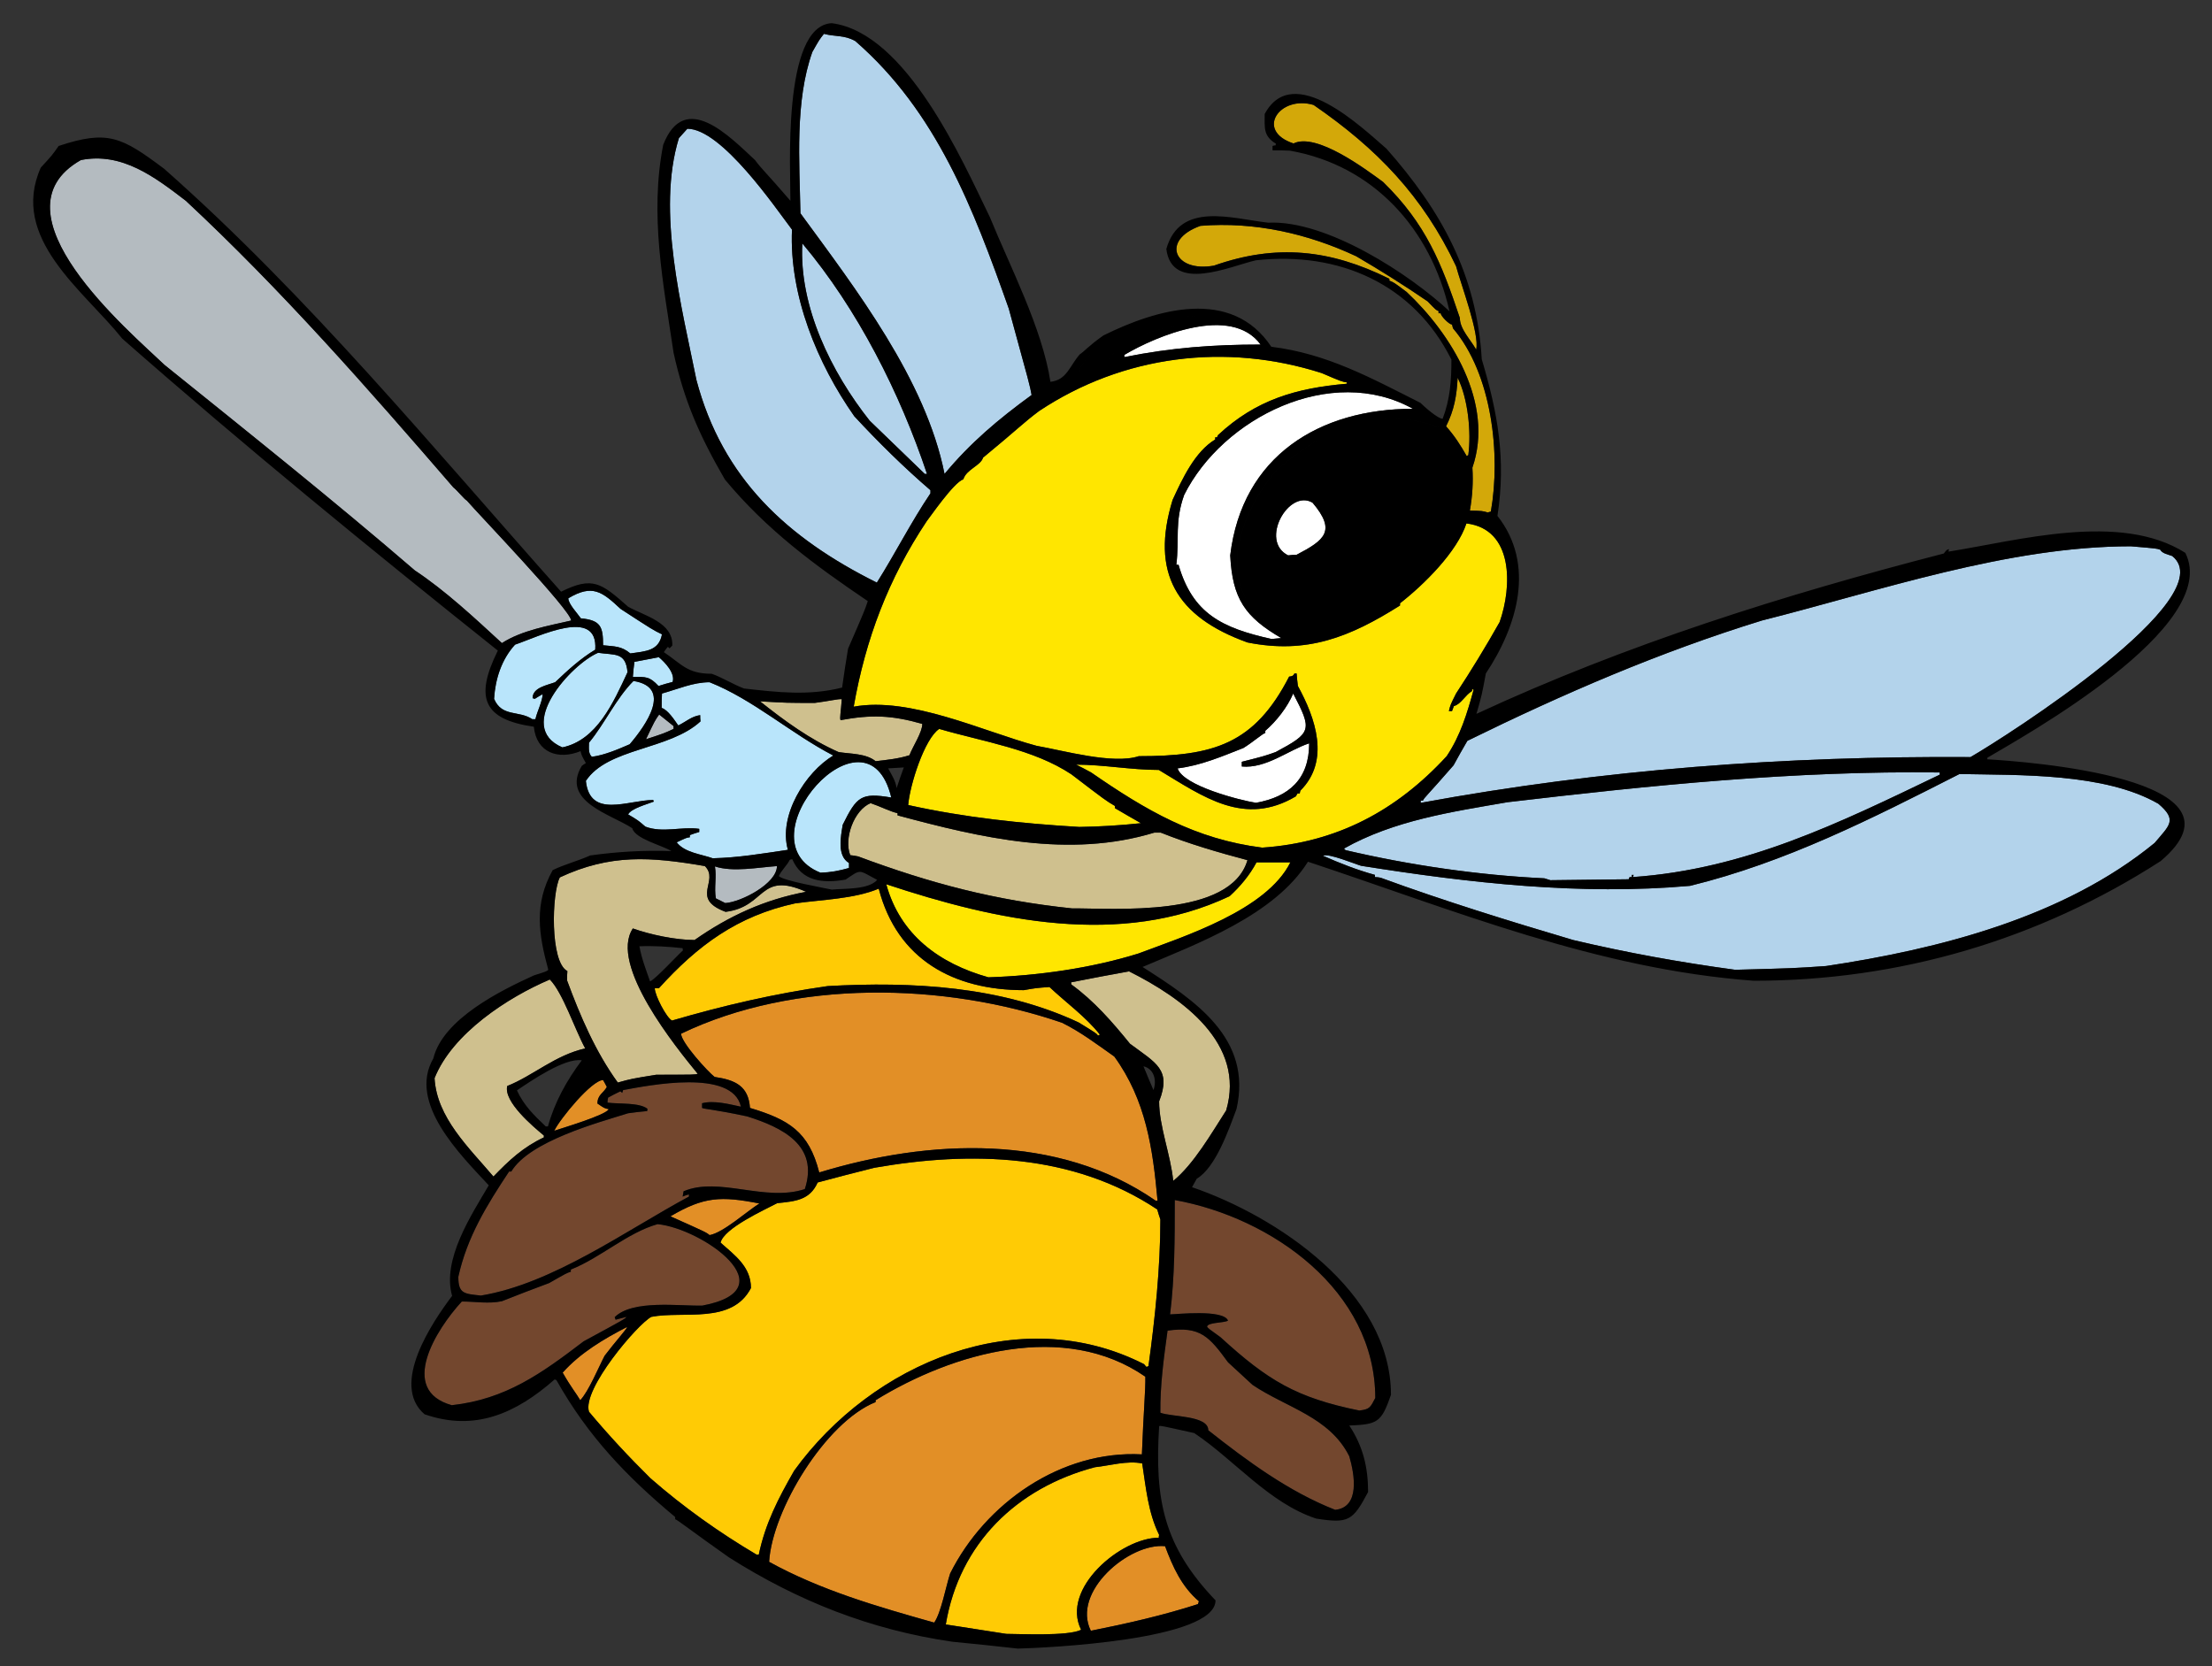
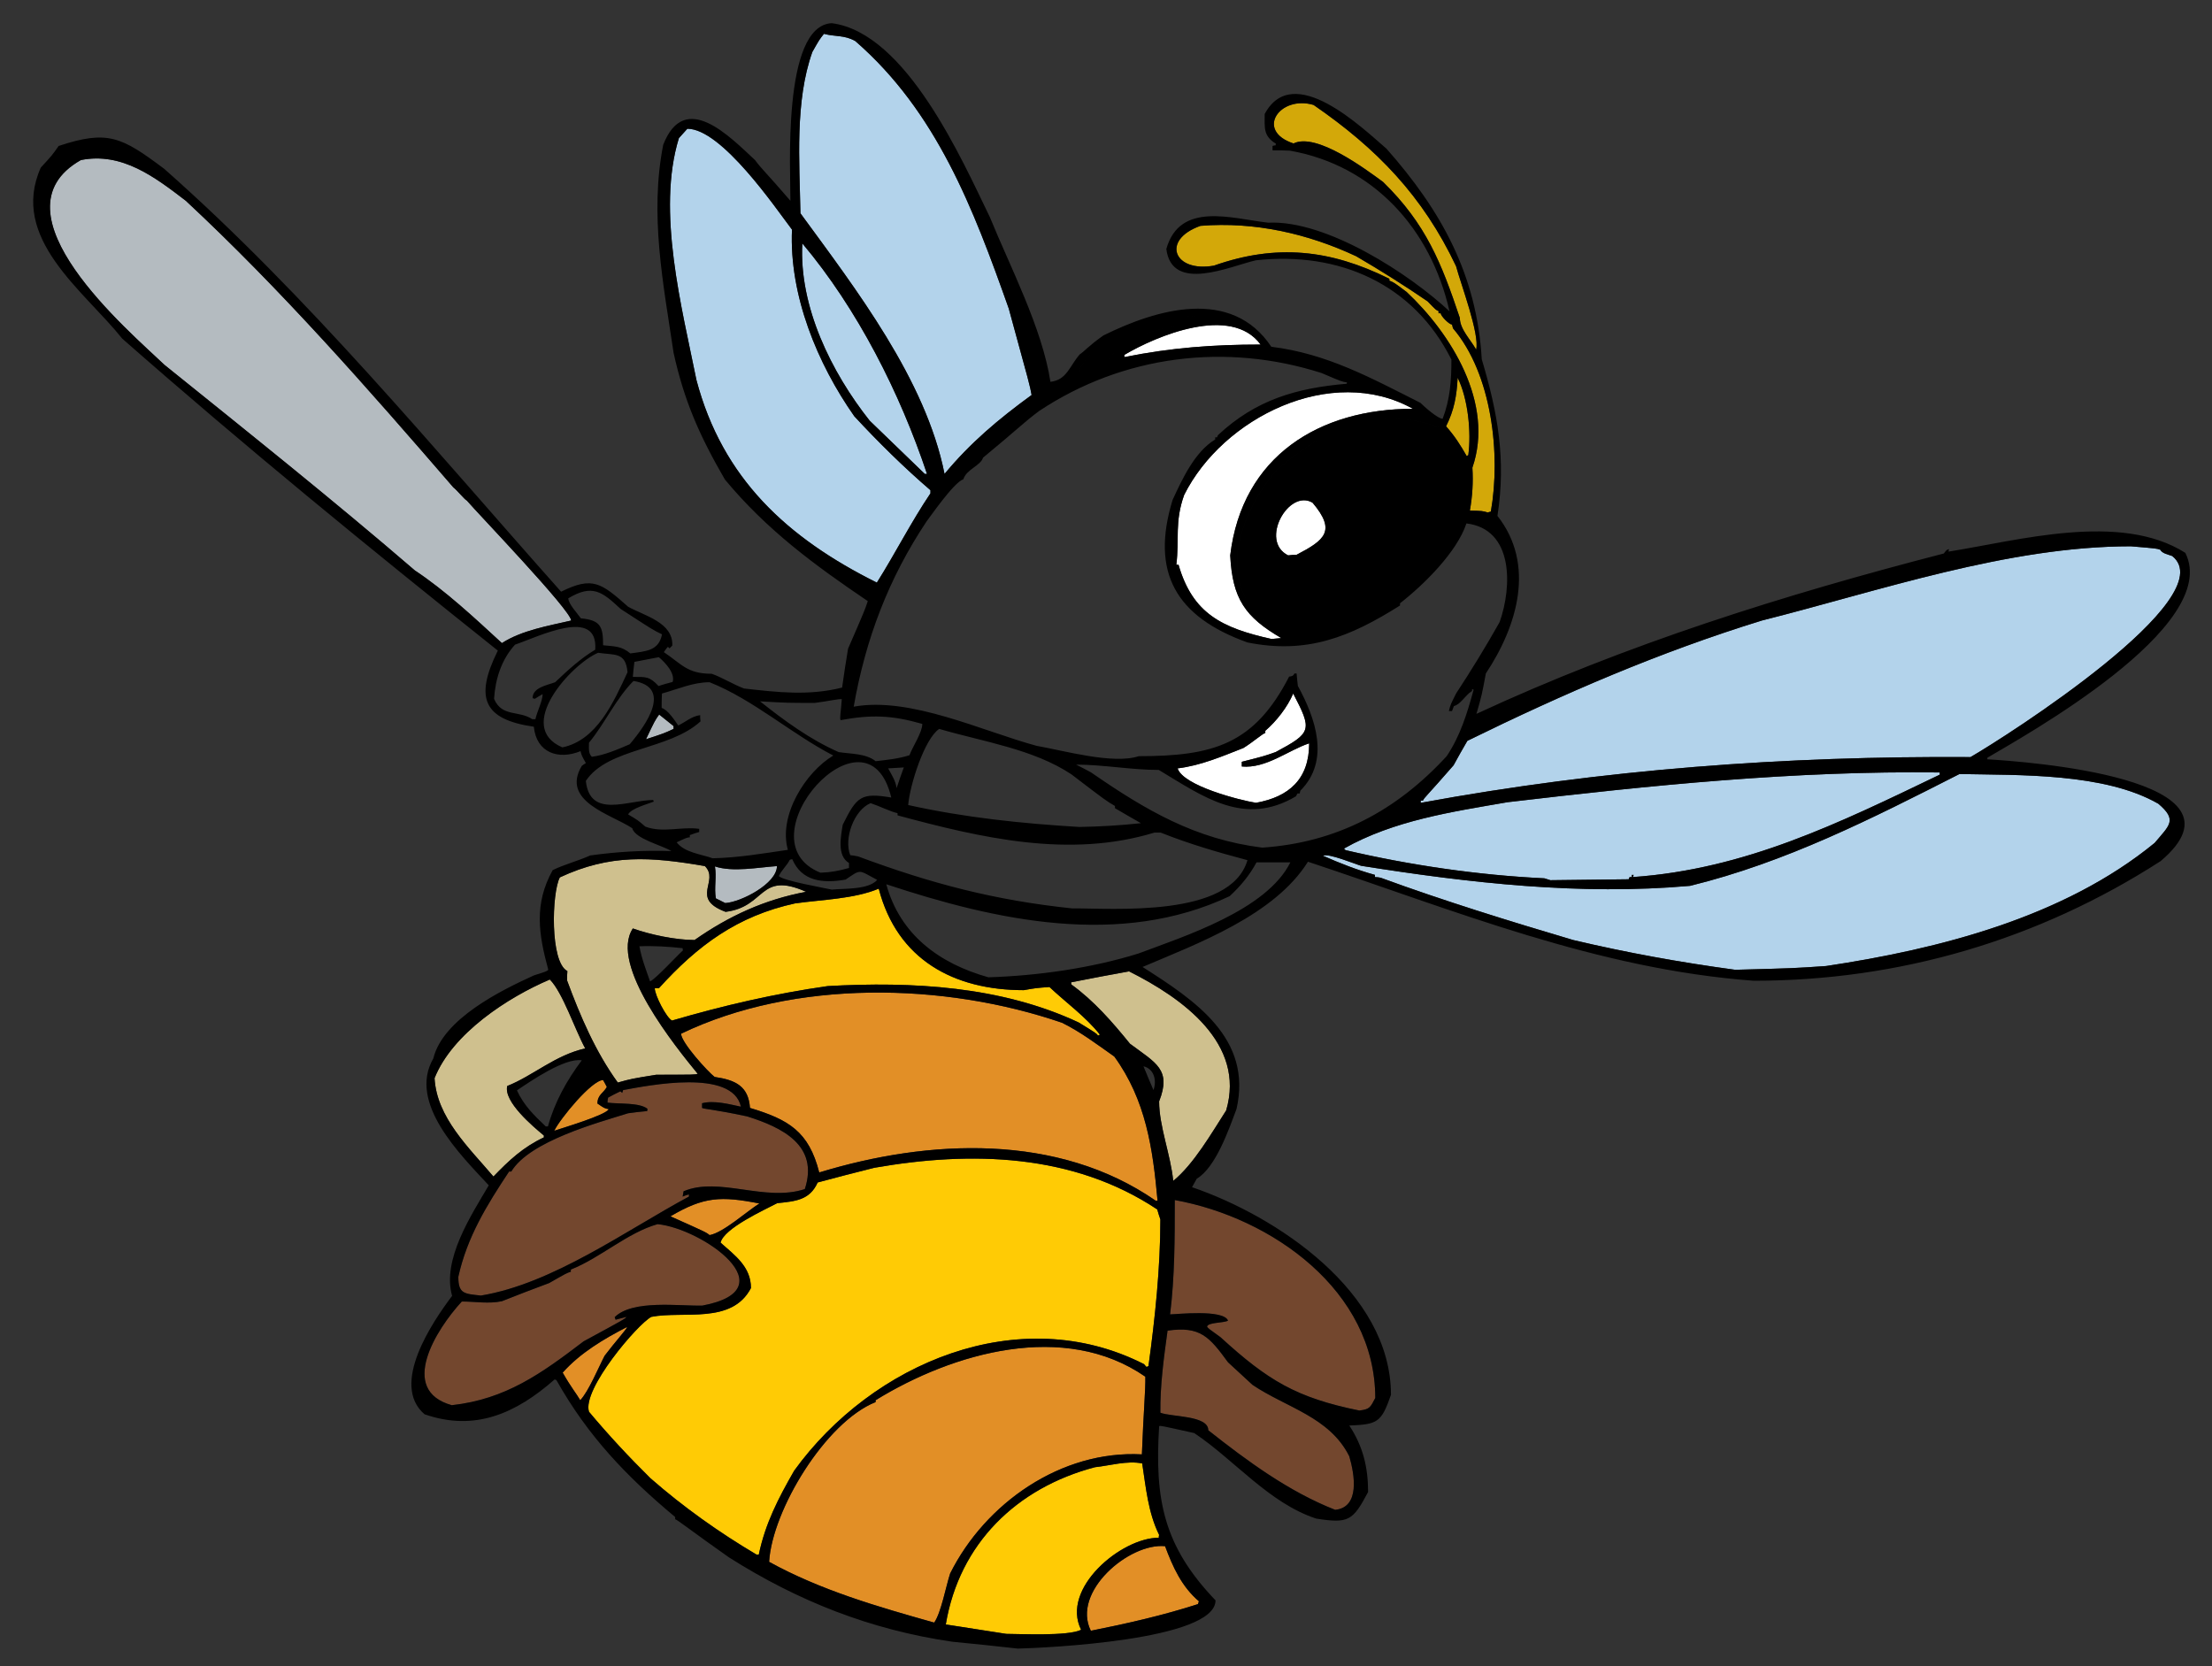
<svg xmlns="http://www.w3.org/2000/svg" version="1.1" id="Layer_1" x="0px" y="0px" width="200px" height="150.666px" viewBox="0 0 200 150.666" style="enable-background:new 0 0 200 150.666;" xml:space="preserve">
  <rect x="0" y="0" width="200" height="150.666" fill="#333333" stroke="none" />
  <path id="color10" style="fill:#73472E;" d="M121.996,131.676c0.48,1.643,0.99,4.615-1.275,4.843  c-4.191-1.643-7.959-4.419-11.471-7.193c0-1.36-3.315-1.189-4.334-1.588c-0.029-2.492,0.312-4.955,0.65-7.42  c2.947-0.425,3.768,0.538,5.467,2.861c0.736,0.679,1.473,1.358,2.211,2.039C116.303,127.285,120.211,128.107,121.996,131.676z   M105.795,118.845c0.537,0,4.842-0.481,5.238,0.566c-0.396,0.227-1.811,0.142-1.896,0.539c0.113,0.17,0.113,0.17,1.219,0.962  c4.275,3.908,6.852,5.468,12.545,6.627c0.963-0.113,0.992-0.283,1.445-1.132c0-9.686-9.346-16.314-18.127-17.899  C106.219,111.991,106.219,115.39,105.795,118.845z M56.652,119.071c-0.339,0.085-0.679,0.172-0.991,0.256  c-0.029-0.084-0.057-0.171-0.085-0.227c1.615-1.614,5.892-0.991,7.931-1.049c7.846-1.472-0.029-6.967-4.05-7.363  c-2.719,0.766-5.183,3.059-7.845,4.106c0,0.057,0,0.114,0,0.198c-0.368,0.113-0.368,0.113-1.955,1.02  c-1.445,0.539-2.861,1.077-4.277,1.643c-1.189,0.256-2.408,0.028-3.625,0.028c-2.323,2.522-5.778,8.016-0.907,9.375  c4.872-0.537,8.101-2.861,11.925-5.777C56.483,119.269,56.483,119.269,56.652,119.071z M43.482,117.145  c6.515-1.075,13.114-5.892,18.808-8.95c0-0.084,0-0.141,0-0.198c-0.198,0.058-0.397,0.114-0.567,0.198  c0.028-0.169,0.057-0.339,0.085-0.48c3.201-1.36,7.364,0.99,10.961-0.198c1.303-3.966-2.068-5.58-5.211-6.571  c-3.059-0.652-3.852-0.652-4.08-0.766c0-0.141,0-0.282,0-0.425c1.077-0.282,2.465,0.086,3.513,0.312  c-0.765-3.455-8.327-1.925-10.65-1.501c-0.027,0.086-0.056,0.171-0.085,0.255c-0.056-0.056-0.113-0.113-0.17-0.141  c-0.368,0.17-0.736,0.368-1.104,0.567c-0.028,0.14-0.056,0.28-0.056,0.451c1.019,0.143,2.889-0.027,3.625,0.566  c-0.029,0.058-0.029,0.113-0.029,0.199c-0.594,0.057-1.16,0.113-1.727,0.198c-2.719,0.85-8.922,2.521-10.565,5.268  c-0.084,0-0.142,0-0.198,0c-2.011,3.03-3.795,5.919-4.589,9.518C41.442,117.005,41.981,116.976,43.482,117.145z" />
  <path id="color9" style="fill:#E28F26;" d="M105.34,139.805c0.709,1.896,1.502,3.652,3.059,4.983  c-0.027,0.087-0.057,0.171-0.084,0.255c-3.172,1.021-6.4,1.757-9.686,2.409C96.873,143.94,102.084,139.493,105.34,139.805z   M103.246,131.505c0.141-3.768,0.338-5.862,0.311-7.024c-7.308-5.069-17.391-2.18-24.387,2.125c0,0.056,0,0.113,0,0.17  c-4.532,1.813-9.347,9.771-9.63,14.445c4.673,2.576,9.799,4.05,14.927,5.495c0.623-0.879,1.077-3.343,1.444-4.447  C89.083,135.925,95.938,131.109,103.246,131.505z M56.709,119.978c-2.095,1.076-4.248,2.35-5.835,4.135  c0.794,1.389,1.247,1.899,1.587,2.493c0.736-0.737,1.699-3.059,2.208-4.021C55.633,121.309,56.652,120.206,56.709,119.978z   M64.159,111.679c1.246-0.226,3.371-2.152,4.503-2.861c-3.484-0.678-5.014-0.623-8.044,1.163  C63.847,111.424,63.847,111.424,64.159,111.679z M96.022,92.477c-10.649-3.655-24.188-3.938-34.441,0.991  c0,0.791,2.436,3.454,3.03,3.908c1.926,0.283,3.059,0.849,3.2,2.803c3.484,1.049,5.325,2.125,6.26,5.835  c9.913-3.03,21.582-3.569,30.42,2.551c0.055,0,0.111,0,0.17,0c-0.426-4.704-1.049-9.093-3.91-13.03  C99.223,94.458,97.693,93.297,96.022,92.477z M54.528,97.66c-1.02,0-3.88,3.483-4.418,4.587c0.737-0.253,4.673-1.415,4.929-1.954  c-0.397-0.084-0.397-0.084-1.02-0.511c0-0.791,0.538-0.933,0.85-1.499C54.755,98.055,54.642,97.857,54.528,97.66z" />
  <path id="color8" style="fill:#CFC08E;" d="M102.084,87.83c4.814,2.409,10.564,6.515,8.781,12.576  c-1.332,2.068-2.92,4.844-4.787,6.373c-0.227-2.351-1.275-4.928-1.275-7.193c1.133-2.889-0.283-3.456-2.635-5.212  c-1.586-1.954-3.256-3.881-5.295-5.353c-0.028-0.085-0.028-0.143-0.028-0.199C98.571,88.482,100.328,88.143,102.084,87.83z   M49.175,102.842c0-0.057,0-0.113,0-0.17c-0.991-0.821-3.654-3.058-3.313-4.476c2.35-0.935,4.305-2.776,7.052-3.399  c-0.906-1.642-2.04-5.069-3.2-6.23c-3.795,1.613-8.809,4.871-10.423,8.921c0.198,3.568,3.115,6.288,5.325,8.893  C46.031,104.911,47.306,103.72,49.175,102.842z M51.299,87.803c-0.028,0.282-0.028,0.565-0.028,0.848  c1.19,3.229,2.577,6.459,4.588,9.233c1.218-0.339,1.218-0.339,3.484-0.707c3.483,0,3.483,0,3.738-0.086  c-1.926-2.351-8.043-9.856-5.862-13.14c1.585,0.564,3.88,1.046,5.579,1.046c3.116-2.18,6.316-3.652,10.083-4.361  c-4.277-1.897-3.597,1.361-7.279,1.813c-3.257-1.218-0.51-2.776-1.87-4.137c-4.928-0.849-8.554-1.104-13.114,1.02  C49.883,80.722,49.714,87.009,51.299,87.803z" />
  <path id="color7" style="fill:#FFCB05;" d="M103.273,132.327c0.34,2.21,0.537,4.446,1.529,6.458  c-0.029,0.087-0.029,0.171-0.029,0.255c-3.398,0-8.893,4.59-7.023,8.327c-1.19,0.595-5.58,0.368-6.769,0.368  c-1.841-0.282-3.654-0.566-5.467-0.851c1.218-7.306,6.401-12.348,13.481-14.218C100.328,132.526,101.941,132.043,103.273,132.327z   M104.633,109.357c-7.62-5.07-16.824-5.297-25.576-3.768c-1.729,0.425-3.428,0.878-5.127,1.33c-0.708,1.589-1.983,1.7-3.654,1.87  c-1.189,0.623-4.815,2.267-5.126,3.569c1.303,1.161,2.748,2.182,2.748,4.107c-1.728,3.314-6.089,2.038-9.007,2.605  c-1.246,0.652-6.288,6.572-5.636,8.583c1.755,2.095,3.597,4.078,5.551,6.005c2.974,2.605,6.203,4.899,9.601,6.911  c0.058,0,0.113,0,0.199,0c0.594-2.833,1.756-5.07,3.201-7.592c7.024-9.715,20.336-15.379,31.637-9.629  c0.057,0.084,0.141,0.169,0.226,0.254c0.057-0.029,0.113-0.056,0.17-0.085c0.594-4.333,1.076-8.864,1.076-13.256  C104.803,109.952,104.717,109.639,104.633,109.357z M94.889,89.247c-1.19,0.085-1.19,0.085-2.322,0.283  c-6.316,0-11.443-2.746-13.114-9.177c-2.237,0.936-5.154,0.992-7.562,1.331c-5.211,1.134-8.809,3.796-12.32,7.676  c-0.142,0-0.255,0-0.368,0c0,0.624,1.047,2.662,1.558,2.918c4.645-1.36,9.29-2.435,14.076-3.116c7.648-0.425,15.664,0,22.688,3.286  c1.615,0.991,1.615,0.991,1.755,1.188c0.057-0.027,0.113-0.057,0.17-0.084C98.175,91.937,96.39,90.663,94.889,89.247z" />
-   <path id="color6" style="fill:#FFE600;" d="M113.609,77.973c1.021,0,2.041,0,3.06,0c-2.152,4.334-9.601,6.686-13.736,8.243  c-4.277,1.332-9.121,2.011-13.567,2.152c-4.447-1.246-7.987-3.853-9.233-8.413c9.913,3.288,21.158,5.75,31.043,1.078  C112.139,80.154,112.988,79.135,113.609,77.973z M130.805,68.372c1.246-1.869,1.84-3.851,2.434-6.004  c-0.055-0.029-0.111-0.058-0.141-0.058c0,0.058,0,0.114,0,0.171c-0.623,0.368-1.02,1.218-1.641,1.359  c-0.059,0.142-0.115,0.284-0.172,0.454c-0.113,0-0.199,0-0.283,0c0.141-0.568,0.141-0.568,0.65-1.587  c1.361-2.067,2.691-4.248,3.938-6.457c1.135-3.199,1.275-8.411-3.002-8.921c-0.852,2.577-3.824,5.522-6.004,7.221  c0,0.058,0,0.113,0,0.199c-4.531,2.861-8.414,4.419-13.795,3.342c-6.457-2.323-8.779-6.315-6.768-12.887  c0.877-1.897,2.01-4.362,3.852-5.466c0-0.086,0-0.142,0-0.198c0.057,0,0.113,0,0.17,0c0.027-0.084,0.057-0.142,0.086-0.199  c3.426-3.199,7.078-4.248,11.639-4.644c0-0.057,0-0.086,0.029-0.114c-0.51-0.084-0.51-0.084-2.295-0.849  c-8.666-2.775-17.957-1.615-25.547,3.428c-1.473,1.103-1.841,1.558-5.07,4.219c-0.227,0.736-1.5,1.048-1.784,1.956  c-0.878,0.283-3.116,3.567-3.314,3.795c-3.456,5.183-5.523,10.649-6.599,16.767c5.127-0.935,11.697,2.238,16.541,3.54  c2.436,0.425,6.911,1.7,9.235,0.935c6.74,0,10.449-1.076,13.594-7.194c0.254-0.028,0.369-0.057,0.482-0.283c0.055,0,0.111,0,0.197,0  c0.029,0.368,0.057,0.736,0.113,1.132c1.586,2.889,2.945,6.741,0.227,9.46c-0.027,0.084-0.055,0.169-0.055,0.254  c-0.086,0-0.143,0-0.201,0c-0.055,0.085-0.113,0.171-0.141,0.256c-4.674,2.775-8.355,0.056-12.406-2.38  c-2.492,0-5.014-0.481-7.476-0.481c0.453,0.227,0.905,0.453,1.359,0.709c4.957,3.425,9.402,6.031,15.464,6.797  C120.863,76.19,126.273,73.3,130.805,68.372z M96.873,70.016c-3.456-2.294-7.988-2.947-11.953-4.108  c-1.331,0.879-2.663,5.099-2.805,6.882c5.099,1.133,10.254,1.671,15.464,1.983c1.87-0.028,3.711-0.142,5.581-0.34  c-0.793-0.452-1.586-0.905-2.352-1.359c0-0.085,0-0.142,0-0.199C99.988,72.394,99.988,72.394,96.873,70.016z" />
-   <path id="color5" style="fill:#CFC08E;" d="M96.928,82.138c-6.996-0.738-12.717-2.237-19.345-4.702  c-0.255-0.057-0.481-0.086-0.708-0.112c-0.594-1.501,0.34-4.08,1.841-4.703c0.85,0.284,1.785,0.767,2.436,0.907  c0,0.057,0,0.112,0,0.198c7.563,2.038,15.522,3.908,23.227,1.557c0.168,0,0.367,0,0.565,0c2.551,1.019,5.185,1.786,7.846,2.494  C111.26,83.015,100.668,82.11,96.928,82.138z M79.17,68.827c1.02-0.115,2.096-0.227,3.059-0.539  c0.312-0.822,1.162-2.068,1.162-2.832c-2.776-0.795-4.616-0.85-7.393-0.34c-0.085-0.228,0.029-0.681,0.113-1.898  c-0.368-0.029-1.104,0.17-2.436,0.339c-2.521,0-2.521,0-4.957-0.142c2.209,1.757,4.532,3.456,7.11,4.589  C76.904,68.175,78.292,68.117,79.17,68.827z" />
-   <path id="color4" style="fill:#B9E5FB;" d="M80.586,72.112c-2.719-0.454-3.115-0.113-4.39,2.463  c-0.169,1.049-0.538,2.804,0.566,3.457c0,0.141,0,0.281,0,0.452c-0.906,0.255-1.643,0.397-2.577,0.426  C66.877,75.992,78.405,62.992,80.586,72.112z M63.224,74.944c0,0.085,0,0.17,0,0.283c-0.283,0.085-0.566,0.169-0.85,0.282  c0,0.057,0,0.114,0,0.198c-0.282,0.029-0.282,0.029-1.189,0.454c0.708,0.935,2.238,1.075,3.258,1.444  c2.351-0.057,4.475-0.424,6.797-0.765c-0.878-3.087,1.586-7.024,4.107-8.525c-3.824-1.982-7.25-5.069-11.187-6.628  c-1.501,0-2.861,0.623-4.305,1.02c-0.028,0.425-0.028,0.85-0.028,1.303c0.566,0.17,1.161,1.105,1.501,1.586  c0.708-0.339,1.189-0.821,1.982-0.935c0,0.171,0,0.368,0.029,0.566c-2.832,2.607-8.383,2.38-10.366,5.382  c0.368,3.455,3.824,1.728,6.09,1.728c0,0.029,0.028,0.085,0.056,0.142c-0.566,0.227-2.067,0.624-2.322,1.16  c0.906,0.539,0.906,0.539,1.558,1.106C59.938,75.34,61.609,74.716,63.224,74.944z M57.275,61.574  c-1.557,1.558-2.634,3.91-4.021,5.581c0,0.453-0.085,0.934,0.254,1.275c1.133-0.142,2.379-0.681,3.427-1.133  C58.437,65.539,60.816,62.142,57.275,61.574z M56.738,60.782c-0.17-1.841-1.133-1.53-2.663-1.756  c-2.407,1.019-7.59,6.685-3.229,8.553C53.962,66.929,55.463,63.528,56.738,60.782z M48.156,63.132c0-0.962,1.275-1.161,2.04-1.445  c1.132-1.076,2.266-2.123,3.625-2.944c0.283-3.909-5.155-1.162-7.251-0.454c-1.218,1.332-1.784,3.087-1.897,4.9  c0.708,1.672,2.238,1.02,3.456,1.841c0.084,0,0.17,0,0.283,0c0.142-0.68,0.652-1.642,0.652-2.266  c-0.255,0.141-0.482,0.284-0.708,0.425C48.269,63.161,48.212,63.132,48.156,63.132z M57.361,59.846  c-0.058,0.454-0.114,0.908-0.142,1.36c1.189,0,1.5-0.056,2.322,0.822c0.424-0.142,0.849-0.254,1.274-0.367  c0.255-0.794-0.708-1.785-1.246-2.238C58.833,59.564,58.097,59.706,57.361,59.846z M54.528,58.345  c1.048,0.114,1.643,0.058,2.464,0.738c1.416-0.199,2.578-0.227,2.861-1.726c-0.821-0.399-0.821-0.399-3.739-2.296  c-1.671-1.558-2.549-2.267-4.73-0.962c0,0.51,0.849,1.389,1.133,1.812C54.302,56.081,54.528,56.646,54.528,58.345z" />
  <path id="color3" style="fill:#B4BBC0;" d="M64.64,78.342c1.643,0.539,3.909,0.085,5.608-0.029c0,1.588-3.257,3.258-4.673,3.343  c-0.283-0.141-0.566-0.282-0.85-0.424C64.555,80.268,64.81,79.305,64.64,78.342z M60.901,65.653  c-0.453-0.368-0.878-0.708-1.303-1.047c-0.396,0.566-0.396,0.566-1.19,2.237c1.643-0.538,1.643-0.538,2.493-0.935  C60.901,65.824,60.901,65.738,60.901,65.653z M51.64,56.109c0-0.907-8.44-9.687-9.432-10.849c-0.226-0.113-0.878-0.935-1.218-1.19  c-7.704-8.921-15.55-17.872-24.188-25.915c-2.804-2.152-5.778-4.42-9.488-3.683c-8.356,4.731,4.39,15.494,7.562,18.524  c7.563,6.089,15.267,12.236,22.631,18.58c2.776,1.841,5.41,4.305,7.874,6.572C47.192,56.986,49.572,56.591,51.64,56.109z" />
  <path id="color2" style="fill:#B3D3EB;" d="M194.814,76.218c-8.186,6.712-19.486,9.601-29.711,11.131  c-2.889,0.199-2.889,0.199-8.215,0.34c-5.012-0.68-9.715-1.529-14.643-2.691c-5.836-1.728-11.697-3.54-17.42-5.636  c-0.168-0.029-0.338-0.057-0.508-0.057c0-0.085,0-0.141,0-0.198c-1.643-0.452-3.145-1.047-4.701-1.728  c0.424-0.283,2.945,0.766,3.455,0.907c9.828,1.557,19.797,2.69,29.738,1.812c8.668-2.125,16.457-6.088,24.359-10.111  c5.438,0.113,13.113-0.113,17.984,2.69C196.883,74.151,196.174,74.604,194.814,76.218z M175.385,70.045c0-0.087,0-0.144,0-0.199  c-13.057-0.17-26.143,1.161-39.086,2.69c-5.07,0.877-10.254,1.642-14.785,4.19c0.029,0.028,0.084,0.086,0.141,0.143  c5.807,1.359,12.012,2.266,17.986,2.549c0.17,0.057,0.34,0.114,0.539,0.17c2.35-0.029,4.701-0.056,7.08-0.084  c0.027-0.086,0.057-0.143,0.086-0.199c0.057,0,0.113,0,0.197,0c0-0.085,0-0.141,0-0.198c0.057,0,0.113,0,0.17,0  c-0.029,0.058-0.057,0.113-0.086,0.198C157.797,78.597,166.264,74.433,175.385,70.045z M131.428,69.194  c-2.436,2.805-2.637,2.889-2.775,3.201c-0.086,0-0.143,0-0.199,0c0,0.057,0,0.114,0,0.198c16.457-3.03,32.996-4.248,49.709-4.137  c3.199-1.84,22.941-14.442,18.24-18.182c-0.369-0.142-0.908-0.227-1.078-0.566c-0.311-0.114-0.311-0.114-2.662-0.313  c-11.131,0-22.688,4.021-33.365,6.713c-9.262,2.859-17.9,6.599-26.623,10.876C132.248,67.721,131.824,68.456,131.428,69.194z   M84.126,44.609c0-0.113,0-0.197,0-0.284c-2.407-2.067-4.729-4.361-6.882-6.685c-3.343-4.757-5.892-10.932-5.637-16.881  c-1.444-1.896-6.344-9.119-9.46-9.119c-0.255,0.283-0.51,0.567-0.765,0.849c-2.039,6.601,0.283,15.381,1.585,21.867  c2.351,8.894,8.186,14.274,16.314,18.325C80.926,50.076,82.371,47.215,84.126,44.609z M78.632,38.038  c1.643,1.587,3.314,3.201,4.984,4.815c0.057,0,0.114,0,0.199,0c-2.436-7.308-6.288-14.926-11.272-20.846  C72.23,27.727,75.176,33.677,78.632,38.038z M85.401,42.852c2.323-2.803,4.843-4.928,7.873-7.137  c-0.17-0.906-0.17-0.906-2.067-7.817C88.007,18.864,84.693,10.11,77.329,3.71c-1.019-0.567-1.784-0.369-2.832-0.651  c-0.425,0.538-0.425,0.538-1.049,1.643c-1.586,4.446-1.161,9.912-1.076,14.585C77.386,26.142,83.702,34.327,85.401,42.852z" />
  <path id="fill" style="fill:#FFFFFF;" d="M112.279,68.882c0,0.142,0,0.284,0,0.425c2.211,0.199,4.191-1.472,6.092-2.095  c0,3.228-1.814,4.842-4.816,5.38c-1.416-0.226-6.57-1.529-7.082-3.115c2.096-0.255,3.994-1.077,5.949-1.842  c0.877-0.538,1.726-1.302,1.982-1.359c0-0.086,0-0.141,0-0.198c0.992-0.851,2.012-2.152,2.521-3.371  c1.726,3.314,1.699,3.54-1.588,5.296C114.291,68.372,114.291,68.372,112.279,68.882z M127.746,36.962  c-8.414,0-15.438,4.249-16.514,13.255c0.197,3.936,1.359,5.58,4.615,7.477c-0.311,0.027-0.594,0.056-0.877,0.084  c-4.475-0.992-7.137-2.293-8.412-6.712c-0.086,0-0.141,0-0.199,0c0.285-2.294-0.168-3.88,0.709-6.315  C110.553,37.784,120.352,32.855,127.746,36.962z M116.471,50.217c0.256-0.029,0.512-0.057,0.766-0.057  c2.549-1.331,3.598-2.152,1.443-4.702C116.529,44.157,113.838,48.914,116.471,50.217z M101.658,32.089c0,0.057,0,0.114,0,0.199  c4.221-0.851,8.045-1.133,12.322-1.133C111.316,27.529,104.576,30.362,101.658,32.089z" />
  <path id="color1" style="fill:#D3A809;" d="M127.178,26.397c-1.133-0.85-1.133-0.85-1.557-1.02c0-0.058,0-0.114,0-0.17  c-5.354-2.662-10.225-3.172-15.861-1.189c-3.625,0.651-4.816-2.322-1.219-3.597c4.9-0.396,9.715,0.707,14.078,2.748  c2.182,1.273,4.391,2.662,6.457,4.079c0.766,0.792,0.766,0.792,0.992,0.878c0,0.056,0,0.113,0,0.198c0.057,0,0.113,0,0.197,0  c0,0.255,0.764,1.02,1.02,1.02c0.029,0.113,0.057,0.225,0.086,0.339c3.541,4.135,4.332,11.442,3.426,16.57  c-0.113,0.026-0.197,0.055-0.283,0.084c-0.48-0.142-0.48-0.142-1.613-0.171c0.227-1.302,0.311-2.548,0.227-3.879  C135.137,36.48,131.201,30.164,127.178,26.397z M132.758,41.154c0.283-2.068-0.029-5.127-0.963-6.997  c-0.086,1.643-0.311,2.918-1.047,4.391c0.764,0.849,1.303,1.7,1.867,2.691C132.645,41.21,132.701,41.182,132.758,41.154z   M133.467,31.609c0.34-1.359-1.389-5.947-1.814-7.534c-3-6.344-7.164-10.649-12.885-14.586c-3.033-0.907-5.326,2.322-1.814,3.483  c2.066-1.019,6.516,2.323,8.102,3.483c3.879,3.796,5.268,7.309,6.939,12.294C131.994,29.768,132.984,30.731,133.467,31.609z" />
  <path id="outline" d="M179.689,68.656c0-0.057,0-0.113,0-0.142c3.145-1.87,21.242-11.839,17.9-18.524  c-5.891-3.737-15.125-1.104-21.412-0.113c0-0.084,0.027-0.169,0.055-0.227c-0.225,0.058-0.225,0.058-0.48,0.397  c-14.473,3.739-28.721,8.213-42.258,14.501c0.48-1.67,0.48-1.67,0.85-3.653c2.861-4.305,4.504-9.856,1.049-14.248  c0.791-5.126,0.027-9.318-1.418-14.162c-0.451-7.647-3.652-13.425-8.609-19.034c-2.18-1.868-8.439-7.958-11.018-3.143  c0,1.247-0.143,1.982,1.02,2.69c-0.029,0.029-0.029,0.086-0.029,0.142c-0.111,0-0.197,0.029-0.281,0.056c0,0.115,0,0.255,0,0.397  c0.51,0,1.02,0,1.557,0.028c7.563,1.33,12.746,7.053,14.445,14.53c-3.539-3.313-11.074-8.271-16.398-8.016  c-3.285-0.368-7.986-1.954-9.207,2.38c0.51,3.994,5.75,1.558,8.102,1.021c7.506-0.822,14.246,2.125,17.674,8.978  c0,1.897-0.113,3.568-0.793,5.353c-0.424,0-1.645-1.077-2.012-1.444c-4.502-2.266-8.439-4.446-13.48-5.069  c-3.598-5.411-10.396-3.399-15.184-1.02c-1.33,0.934-1.754,1.473-2.124,1.699c-0.934,1.047-1.16,2.322-2.662,2.492  c-0.736-4.843-3.683-10.479-5.466-14.869C87.015,14.53,81.974,2.974,75.205,2.096c-4.533,0.226-3.711,13.595-3.739,16.059  c-2.237-2.605-2.549-2.803-3.201-3.683c-2.294-2.124-6.344-6.372-8.299-1.386c-1.246,6.343,0,12.518,0.935,18.806  c0.962,4.391,2.379,7.563,4.645,11.471c3.767,4.531,8.016,7.676,12.916,10.99c-0.284,0.85-0.284,0.85-1.784,4.305  c-0.199,1.162-0.368,2.322-0.538,3.512c-3.032,0.764-5.835,0.424-8.866,0.085c-0.992-0.369-1.897-0.963-2.918-1.332  c-2.237,0-2.719-0.878-4.333-1.955c0.114-0.169,0.226-0.34,0.368-0.482c0.028,0.029,0.086,0.086,0.142,0.142  c0.085-0.084,0.17-0.169,0.255-0.255c0.084-2.095-2.521-2.69-3.994-3.511c-2.436-2.153-3.201-2.777-6.062-1.361  C39.206,40.56,27.876,26.765,14.847,15.266c-3.852-2.89-5.098-3.541-9.545-2.068c-0.595,0.851-0.595,0.851-1.614,1.955  c-2.861,6.401,3.908,11.132,7.364,15.464c11.046,9.715,22.46,19.034,33.96,28.211c-2.153,4.333-1.247,6.231,3.257,6.883  c0.227,2.35,2.21,3.029,4.22,2.208c0.114,0.425,0.114,0.425,0.482,1.076c-0.142,0.084-0.255,0.171-0.368,0.255  c-1.926,3.229,2.691,4.389,4.56,5.636c0.255,0.964,2.663,1.53,3.541,2.067c-2.493-0.084-4.872,0.057-7.335,0.396  c-1.134,0.511-2.38,0.822-3.399,1.332c-1.7,3.06-1.275,5.779-0.396,9.007c-0.141,0.141-0.141,0.141-1.303,0.509  c-2.917,1.332-8.213,3.91-9.092,7.508c-2.322,4.021,2.436,8.695,5.014,11.472c-1.558,2.661-4.249,6.711-3.314,9.997  c-1.756,2.323-5.636,8.015-2.492,10.705c4.56,1.588,8.271-0.084,11.754-3.144c0.057,0,0.113,0.029,0.17,0.059  c2.833,5.04,6.317,8.693,10.735,12.376c0,0.056,0,0.113,0,0.199c0.226,0.056,1.642,1.188,4.872,3.455  c6.259,3.964,12.802,6.542,20.166,7.619c1.983,0.197,3.966,0.396,5.948,0.623c2.379-0.058,17.872-0.737,17.872-4.362  c-4.672-4.873-5.521-9.063-5.098-15.748c0.113-0.058,0.113-0.058,3.172,0.623c3.652,2.437,6.74,6.316,11.02,7.732  c2.916,0.454,3.313,0.227,4.701-2.406c0-2.267-0.482-4.164-1.699-6.007c2.547-0.112,2.889-0.253,3.766-2.774  c0-9.319-10.365-16.173-17.986-18.778c0.143-0.255,0.283-0.511,0.426-0.766c1.729-1.02,2.918-4.502,3.598-6.316  c1.445-6.373-3.74-9.799-8.498-12.83c4.986-2.123,11.926-4.674,14.955-9.516c13.228,4.389,26.115,9.715,40.305,10.762  c13.143,0,25.719-3.683,36.793-10.819C204.246,70.355,183.088,68.854,179.689,68.656z M159.297,56.109  c10.678-2.692,22.234-6.713,33.365-6.713c2.352,0.199,2.352,0.199,2.662,0.313c0.17,0.339,0.709,0.424,1.078,0.566  c4.701,3.74-15.041,16.342-18.24,18.182c-16.713-0.111-33.252,1.106-49.709,4.137c0-0.084,0-0.142,0-0.198c0.057,0,0.113,0,0.199,0  c0.139-0.312,0.34-0.396,2.775-3.201c0.396-0.738,0.82-1.473,1.246-2.209C141.396,62.707,150.035,58.968,159.297,56.109z   M147.543,79.107c0,0.058,0,0.113,0,0.198c-0.084,0-0.141,0-0.197,0c-0.029,0.057-0.059,0.113-0.086,0.199  c-2.379,0.028-4.73,0.055-7.08,0.084c-0.199-0.056-0.369-0.113-0.539-0.17c-5.975-0.283-12.18-1.189-17.986-2.549  c-0.057-0.057-0.111-0.114-0.141-0.143c4.531-2.549,9.715-3.313,14.785-4.19c12.943-1.53,26.029-2.86,39.086-2.69  c0,0.055,0,0.112,0,0.199c-9.121,4.388-17.588,8.552-27.758,9.26c0.029-0.085,0.057-0.141,0.086-0.198  C147.656,79.107,147.6,79.107,147.543,79.107z M125.055,16.455c-1.586-1.16-6.035-4.502-8.102-3.483  c-3.512-1.161-1.219-4.39,1.814-3.483c5.721,3.937,9.885,8.242,12.885,14.586c0.426,1.587,2.154,6.175,1.814,7.534  c-0.482-0.878-1.473-1.841-1.473-2.86C130.322,23.763,128.934,20.251,125.055,16.455z M127.178,26.397  c-1.133-0.85-1.133-0.85-1.557-1.02c0-0.058,0-0.114,0-0.17c-5.354-2.662-10.225-3.172-15.861-1.189  c-3.625,0.651-4.816-2.322-1.219-3.597c4.9-0.396,9.715,0.707,14.078,2.748c2.182,1.273,4.391,2.662,6.457,4.079  c0.766,0.792,0.766,0.792,0.992,0.878c0,0.056,0,0.113,0,0.198c0.057,0,0.113,0,0.197,0c0,0.255,0.764,1.02,1.02,1.02  c0.029,0.113,0.057,0.225,0.086,0.339c3.541,4.135,4.332,11.442,3.426,16.57c-0.113,0.026-0.197,0.055-0.283,0.084  c-0.48-0.142-0.48-0.142-1.613-0.171c0.227-1.302,0.311-2.548,0.227-3.879C135.137,36.48,131.201,30.164,127.178,26.397z   M131.795,34.157c0.934,1.87,1.246,4.928,0.963,6.997c-0.057,0.028-0.113,0.057-0.143,0.085c-0.564-0.991-1.104-1.841-1.867-2.691  C131.484,37.075,131.709,35.8,131.795,34.157z M130.068,38.605c0,0.255,0.338,0.368,0.51,0.452c0.82,1.161,1.443,2.436,1.896,3.795  c0.34,7.705-7.42,12.747-14.02,14.644c-1.502-0.396-2.805-0.567-4.164-1.332c0-0.084,0-0.142,0-0.198  c-4.559-3.54-1.926-9.998,1.219-13.539C120.012,38.69,124.176,36.594,130.068,38.605z M127.746,36.962  c-8.414,0-15.438,4.249-16.514,13.255c0.197,3.936,1.359,5.58,4.615,7.477c-0.311,0.027-0.594,0.056-0.877,0.084  c-4.475-0.992-7.137-2.293-8.412-6.712c-0.086,0-0.141,0-0.199,0c0.285-2.294-0.168-3.88,0.709-6.315  C110.553,37.784,120.352,32.855,127.746,36.962z M113.98,31.156c-4.277,0-8.102,0.282-12.322,1.133c0-0.085,0-0.142,0-0.199  C104.576,30.362,111.316,27.529,113.98,31.156z M110.184,28.89c-2.52,0.227-8.779,1.048-9.914,3.711  c-2.35,0.764-2.35,0.764-2.774,0.99C99.449,29.654,106.219,27.756,110.184,28.89z M73.448,4.702  c0.624-1.106,0.624-1.106,1.049-1.643c1.047,0.283,1.813,0.085,2.832,0.651c7.365,6.4,10.678,15.154,13.879,24.188  c1.898,6.911,1.898,6.911,2.067,7.817c-3.03,2.209-5.551,4.334-7.873,7.137c-1.7-8.525-8.016-16.71-13.029-23.565  C72.288,14.614,71.862,9.148,73.448,4.702z M83.815,42.852c-0.085,0-0.142,0-0.199,0c-1.67-1.614-3.342-3.228-4.984-4.815  c-3.456-4.36-6.401-10.31-6.089-16.031C77.527,27.927,81.379,35.544,83.815,42.852z M62.968,34.356  c-1.302-6.485-3.625-15.266-1.585-21.867c0.254-0.281,0.51-0.566,0.765-0.849c3.116,0,8.016,7.223,9.46,9.119  c-0.254,5.949,2.294,12.124,5.637,16.881c2.152,2.323,4.475,4.618,6.882,6.685c0,0.087,0,0.171,0,0.284  c-1.756,2.606-3.201,5.466-4.844,8.071C71.155,48.63,65.32,43.25,62.968,34.356z M73.675,63.557  c1.331-0.169,2.067-0.368,2.436-0.339c-0.084,1.217-0.198,1.671-0.113,1.898c2.776-0.51,4.617-0.455,7.393,0.34  c0,0.764-0.85,2.01-1.162,2.832c-0.962,0.312-2.039,0.424-3.059,0.539c-0.878-0.71-2.266-0.652-3.342-0.823  c-2.578-1.133-4.9-2.832-7.11-4.589C71.155,63.557,71.155,63.557,73.675,63.557z M103.16,74.433  c-1.869,0.198-3.711,0.313-5.581,0.34c-5.211-0.312-10.366-0.85-15.464-1.983c0.142-1.783,1.473-6.003,2.805-6.882  c3.964,1.161,8.497,1.813,11.953,4.108c3.116,2.379,3.116,2.379,3.936,2.86c0,0.057,0,0.113,0,0.199  C101.574,73.528,102.367,73.981,103.16,74.433z M104.662,108.565c-0.059,0-0.115,0-0.17,0c-8.838-6.12-20.507-5.581-30.42-2.551  c-0.935-3.71-2.776-4.786-6.26-5.835c-0.142-1.954-1.274-2.52-3.2-2.803c-0.595-0.454-3.03-3.117-3.03-3.908  c10.253-4.93,23.792-4.646,34.441-0.991c1.671,0.82,3.201,1.981,4.73,3.058C103.613,99.472,104.236,103.861,104.662,108.565z   M103.387,96.414c0.963,0.227,1.217,1.272,0.906,2.151C103.982,97.83,103.67,97.121,103.387,96.414z M99.279,93.636  c-0.141-0.197-0.141-0.197-1.755-1.188c-7.024-3.286-15.04-3.711-22.688-3.286c-4.786,0.681-9.432,1.756-14.076,3.116  c-0.511-0.256-1.558-2.294-1.558-2.918c0.113,0,0.226,0,0.368,0c3.512-3.88,7.109-6.542,12.32-7.676  c2.408-0.339,5.325-0.396,7.562-1.331c1.671,6.431,6.798,9.177,13.114,9.177c1.133-0.198,1.133-0.198,2.322-0.283  c1.501,1.416,3.286,2.69,4.56,4.306C99.393,93.58,99.336,93.609,99.279,93.636z M58.777,88.737  c-0.369-1.048-0.765-2.067-0.963-3.173c1.331-0.056,2.577,0.029,3.908,0.17c0,0.058,0,0.114,0.028,0.199  C61.242,86.386,59.23,88.568,58.777,88.737z M80.586,72.112c-2.719-0.454-3.115-0.113-4.39,2.463  c-0.169,1.049-0.538,2.804,0.566,3.457c0,0.141,0,0.281,0,0.452c-0.906,0.255-1.643,0.397-2.577,0.426  C66.877,75.992,78.405,62.992,80.586,72.112z M80.303,69.477c0.453-0.028,0.934-0.056,1.416-0.085  c-0.227,0.623-0.453,1.247-0.651,1.87C80.982,70.61,80.614,70.045,80.303,69.477z M76.451,79.533  c1.444-0.962,1.104-0.907,2.861,0.026c-0.793,0.908-3.002,0.766-4.106,0.879c-0.765-0.17-4.362-0.793-4.788-1.218  c0.199-0.481,0.737-0.963,0.992-1.473c0.056-0.028,0.141-0.056,0.226-0.056C72.485,79.673,74.355,79.901,76.451,79.533z   M77.583,77.436c-0.255-0.057-0.481-0.086-0.708-0.112c-0.594-1.501,0.34-4.08,1.841-4.703c0.85,0.284,1.785,0.767,2.436,0.907  c0,0.057,0,0.112,0,0.198c7.563,2.038,15.522,3.908,23.227,1.557c0.168,0,0.367,0,0.565,0c2.551,1.019,5.185,1.786,7.846,2.494  c-1.529,5.238-12.121,4.333-15.861,4.361C89.932,81.4,84.211,79.901,77.583,77.436z M60.816,61.661  c-0.425,0.113-0.85,0.225-1.274,0.367c-0.822-0.877-1.133-0.822-2.322-0.822c0.028-0.452,0.084-0.906,0.142-1.36  c0.736-0.141,1.472-0.282,2.209-0.423C60.108,59.875,61.072,60.867,60.816,61.661z M59.599,64.606  c0.424,0.339,0.85,0.679,1.303,1.047c0,0.085,0,0.171,0,0.255c-0.85,0.397-0.85,0.397-2.493,0.935  C59.202,65.172,59.202,65.172,59.599,64.606z M56.936,67.296c-1.048,0.453-2.294,0.992-3.427,1.133  c-0.34-0.341-0.254-0.822-0.254-1.275c1.387-1.67,2.464-4.023,4.021-5.581C60.816,62.142,58.437,65.539,56.936,67.296z   M56.115,55.06c2.917,1.897,2.917,1.897,3.739,2.296c-0.283,1.499-1.445,1.528-2.861,1.726c-0.821-0.68-1.417-0.623-2.464-0.738  c0-1.699-0.226-2.264-2.011-2.435c-0.284-0.423-1.133-1.302-1.133-1.812C53.566,52.793,54.444,53.502,56.115,55.06z M37.506,51.576  c-7.364-6.343-15.068-12.49-22.631-18.58c-3.171-3.03-15.918-13.793-7.562-18.524c3.709-0.737,6.684,1.531,9.488,3.683  C25.44,26.198,33.286,35.149,40.99,44.07c0.34,0.255,0.992,1.077,1.218,1.19c0.992,1.162,9.432,9.942,9.432,10.849  c-2.068,0.482-4.447,0.877-6.26,2.039C42.916,55.881,40.282,53.416,37.506,51.576z M48.41,65.03c-0.113,0-0.198,0-0.283,0  c-1.218-0.821-2.748-0.169-3.456-1.841c0.113-1.812,0.68-3.567,1.897-4.9c2.096-0.708,7.534-3.455,7.251,0.454  c-1.359,0.821-2.493,1.869-3.625,2.944c-0.765,0.284-2.04,0.482-2.04,1.445c0.056,0,0.113,0.029,0.198,0.057  c0.227-0.141,0.453-0.284,0.708-0.425C49.062,63.388,48.552,64.35,48.41,65.03z M50.847,67.579  c-4.362-1.868,0.821-7.534,3.229-8.553c1.529,0.226,2.493-0.084,2.663,1.756C55.463,63.528,53.962,66.929,50.847,67.579z   M58.352,74.746c-0.651-0.567-0.651-0.567-1.558-1.106c0.255-0.537,1.756-0.933,2.322-1.16c-0.028-0.057-0.056-0.113-0.056-0.142  c-2.266,0-5.722,1.727-6.09-1.728c1.983-3.002,7.534-2.775,10.366-5.382c-0.029-0.198-0.029-0.396-0.029-0.566  c-0.792,0.113-1.274,0.596-1.982,0.935c-0.34-0.48-0.935-1.416-1.501-1.586c0-0.454,0-0.878,0.028-1.303  c1.444-0.397,2.804-1.02,4.305-1.02c3.937,1.559,7.364,4.647,11.187,6.628c-2.52,1.502-4.985,5.438-4.107,8.525  c-2.322,0.341-4.446,0.708-6.797,0.765c-1.02-0.369-2.549-0.51-3.258-1.444c0.907-0.424,0.907-0.424,1.189-0.454  c0-0.084,0-0.141,0-0.198c0.284-0.113,0.567-0.198,0.85-0.282c0-0.114,0-0.199,0-0.283C61.609,74.716,59.938,75.34,58.352,74.746z   M64.64,78.342c1.643,0.539,3.909,0.085,5.608-0.029c0,1.588-3.257,3.258-4.673,3.343c-0.283-0.141-0.566-0.282-0.85-0.424  C64.555,80.268,64.81,79.305,64.64,78.342z M50.62,79.332c4.56-2.123,8.186-1.868,13.114-1.02c1.36,1.36-1.387,2.919,1.87,4.137  c3.682-0.452,3.002-3.711,7.279-1.813c-3.768,0.709-6.968,2.182-10.083,4.361c-1.699,0-3.994-0.481-5.579-1.046  c-2.181,3.284,3.937,10.789,5.862,13.14c-0.255,0.086-0.255,0.086-3.738,0.086c-2.266,0.368-2.266,0.368-3.484,0.707  c-2.011-2.774-3.398-6.004-4.588-9.233c0-0.282,0-0.565,0.028-0.848C49.714,87.009,49.883,80.722,50.62,79.332z M55.039,100.292  c-0.255,0.539-4.192,1.701-4.929,1.954c0.538-1.104,3.399-4.587,4.418-4.587c0.113,0.197,0.227,0.396,0.34,0.623  c-0.312,0.566-0.85,0.708-0.85,1.499C54.642,100.208,54.642,100.208,55.039,100.292z M49.543,101.851c-0.085,0-0.142,0-0.199,0  c-1.047-0.991-1.982-1.897-2.605-3.258c1.218-0.821,4.334-2.973,5.863-2.719C51.243,97.686,50.138,99.67,49.543,101.851z   M39.29,97.489c1.615-4.05,6.628-7.308,10.423-8.921c1.16,1.161,2.294,4.588,3.2,6.23c-2.747,0.622-4.702,2.464-7.052,3.399  c-0.34,1.418,2.322,3.654,3.313,4.476c0,0.057,0,0.113,0,0.17c-1.87,0.878-3.144,2.068-4.56,3.54  C42.405,103.777,39.488,101.057,39.29,97.489z M46.031,105.929c0.057,0,0.114,0,0.198,0c1.643-2.747,7.846-4.418,10.565-5.268  c0.567-0.085,1.133-0.142,1.727-0.198c0-0.086,0-0.142,0.029-0.199c-0.736-0.594-2.606-0.424-3.625-0.566  c0-0.171,0.028-0.312,0.056-0.451c0.369-0.199,0.737-0.397,1.104-0.567c0.057,0.027,0.114,0.085,0.17,0.141  c0.029-0.084,0.058-0.169,0.085-0.255c2.323-0.424,9.885-1.954,10.65,1.501c-1.048-0.226-2.436-0.594-3.513-0.312  c0,0.143,0,0.284,0,0.425c0.228,0.113,1.02,0.113,4.08,0.766c3.144,0.991,6.514,2.606,5.211,6.571  c-3.598,1.188-7.761-1.162-10.961,0.198c-0.028,0.142-0.057,0.312-0.085,0.48c0.17-0.084,0.369-0.141,0.567-0.198  c0,0.058,0,0.114,0,0.198c-5.693,3.059-12.292,7.875-18.808,8.95c-1.5-0.169-2.04-0.14-2.04-1.698  C42.236,111.848,44.02,108.959,46.031,105.929z M68.662,108.818c-1.133,0.709-3.258,2.636-4.503,2.861  c-0.312-0.255-0.312-0.255-3.541-1.698C63.648,108.195,65.178,108.14,68.662,108.818z M40.848,127.058  c-4.871-1.359-1.417-6.853,0.907-9.375c1.217,0,2.436,0.228,3.625-0.028c1.416-0.565,2.832-1.104,4.277-1.643  c1.586-0.906,1.586-0.906,1.955-1.02c0-0.084,0-0.142,0-0.198c2.662-1.048,5.126-3.341,7.845-4.106  c4.022,0.396,11.896,5.892,4.05,7.363c-2.039,0.058-6.316-0.566-7.931,1.049c0.028,0.056,0.057,0.143,0.085,0.227  c0.312-0.084,0.652-0.171,0.991-0.256c-0.169,0.198-0.169,0.198-3.879,2.21C48.949,124.197,45.72,126.521,40.848,127.058z   M50.874,124.113c1.587-1.785,3.74-3.059,5.835-4.135c-0.057,0.228-1.076,1.331-2.04,2.606c-0.509,0.963-1.473,3.284-2.208,4.021  C52.121,126.012,51.668,125.501,50.874,124.113z M69.54,141.221c0.283-4.674,5.098-12.633,9.63-14.445c0-0.057,0-0.114,0-0.17  c6.996-4.305,17.079-7.194,24.387-2.125c0.027,1.162-0.17,3.257-0.311,7.024c-7.308-0.396-14.163,4.42-17.336,10.764  c-0.367,1.104-0.821,3.568-1.444,4.447C79.339,145.271,74.213,143.797,69.54,141.221z M105.34,139.805  c0.709,1.896,1.502,3.652,3.059,4.983c-0.027,0.087-0.057,0.171-0.084,0.255c-3.172,1.021-6.4,1.757-9.686,2.409  C96.873,143.94,102.084,139.493,105.34,139.805z M104.803,138.785c-0.029,0.087-0.029,0.171-0.029,0.255  c-3.398,0-8.893,4.59-7.023,8.327c-1.19,0.595-5.58,0.368-6.769,0.368c-1.841-0.282-3.654-0.566-5.467-0.851  c1.218-7.306,6.401-12.348,13.481-14.218c1.332-0.141,2.946-0.623,4.278-0.34C103.613,134.537,103.81,136.773,104.803,138.785z   M103.84,123.518c-0.057,0.029-0.113,0.056-0.17,0.085c-0.086-0.085-0.17-0.17-0.226-0.254c-11.301-5.75-24.613-0.086-31.637,9.629  c-1.445,2.521-2.607,4.759-3.201,7.592c-0.085,0-0.141,0-0.199,0c-3.398-2.012-6.627-4.306-9.601-6.911  c-1.954-1.927-3.795-3.91-5.551-6.005c-0.652-2.011,4.39-7.931,5.636-8.583c2.917-0.566,7.279,0.709,9.007-2.605  c0-1.926-1.444-2.946-2.748-4.107c0.311-1.303,3.938-2.946,5.126-3.569c1.671-0.17,2.946-0.281,3.654-1.87  c1.699-0.452,3.398-0.905,5.127-1.33c8.752-1.529,17.956-1.303,25.576,3.768c0.084,0.282,0.17,0.595,0.283,0.905  C104.916,114.654,104.434,119.185,103.84,123.518z M120.721,136.519c-4.191-1.643-7.959-4.419-11.471-7.193  c0-1.36-3.315-1.189-4.334-1.588c-0.029-2.492,0.312-4.955,0.65-7.42c2.947-0.425,3.768,0.538,5.467,2.861  c0.736,0.679,1.473,1.358,2.211,2.039c3.059,2.066,6.967,2.889,8.752,6.458C122.477,133.319,122.986,136.291,120.721,136.519z   M124.346,126.408c-0.453,0.849-0.482,1.019-1.445,1.132c-5.693-1.159-8.269-2.719-12.545-6.627  c-1.105-0.792-1.105-0.792-1.219-0.962c0.086-0.397,1.5-0.313,1.896-0.539c-0.396-1.048-4.701-0.566-5.238-0.566  c0.424-3.455,0.424-6.854,0.424-10.337C115,110.093,124.346,116.721,124.346,126.408z M110.865,100.406  c-1.332,2.068-2.92,4.844-4.787,6.373c-0.227-2.351-1.275-4.928-1.275-7.193c1.133-2.889-0.283-3.456-2.635-5.212  c-1.586-1.954-3.256-3.881-5.295-5.353c-0.028-0.085-0.028-0.143-0.028-0.199c1.727-0.34,3.484-0.679,5.24-0.992  C106.898,90.239,112.648,94.344,110.865,100.406z M102.934,86.216c-4.277,1.332-9.121,2.011-13.567,2.152  c-4.447-1.246-7.987-3.853-9.233-8.413c9.913,3.288,21.158,5.75,31.043,1.078c0.963-0.88,1.813-1.898,2.434-3.061  c1.021,0,2.041,0,3.06,0C114.518,82.307,107.068,84.659,102.934,86.216z M114.121,76.643c-6.063-0.766-10.508-3.372-15.464-6.797  c-0.454-0.256-0.906-0.482-1.359-0.709c2.462,0,4.984,0.481,7.476,0.481c4.051,2.436,7.733,5.155,12.406,2.38  c0.027-0.085,0.086-0.171,0.141-0.256c0.059,0,0.115,0,0.201,0c0-0.084,0.027-0.169,0.055-0.254c2.719-2.719,1.359-6.571-0.227-9.46  c-0.057-0.396-0.084-0.764-0.113-1.132c-0.086,0-0.143,0-0.197,0c-0.113,0.226-0.229,0.255-0.482,0.283  c-3.145,6.118-6.854,7.194-13.594,7.194c-2.324,0.765-6.799-0.51-9.235-0.935c-4.844-1.302-11.414-4.475-16.541-3.54  c1.076-6.118,3.144-11.584,6.599-16.767c0.198-0.228,2.436-3.512,3.314-3.795c0.283-0.907,1.557-1.219,1.784-1.956  c3.229-2.661,3.598-3.116,5.07-4.219c7.59-5.042,16.881-6.203,25.547-3.428c1.785,0.765,1.785,0.765,2.295,0.849  c-0.029,0.029-0.029,0.058-0.029,0.114c-4.561,0.396-8.213,1.445-11.639,4.644c-0.029,0.057-0.059,0.115-0.086,0.199  c-0.057,0-0.113,0-0.17,0c0,0.056,0,0.113,0,0.198c-1.842,1.104-2.975,3.568-3.852,5.466c-2.012,6.572,0.311,10.564,6.768,12.887  c5.381,1.077,9.264-0.481,13.795-3.342c0-0.085,0-0.141,0-0.199c2.18-1.699,5.152-4.644,6.004-7.221  c4.277,0.51,4.137,5.722,3.002,8.921c-1.246,2.209-2.576,4.391-3.938,6.457c-0.51,1.019-0.51,1.019-0.65,1.587  c0.084,0,0.17,0,0.283,0c0.057-0.169,0.113-0.311,0.172-0.454c0.621-0.142,1.018-0.991,1.641-1.359c0-0.057,0-0.113,0-0.171  c0.029,0,0.086,0.029,0.141,0.058c-0.594,2.153-1.188,4.135-2.434,6.004C126.273,73.3,120.863,76.19,114.121,76.643z   M118.371,67.212c0,3.228-1.814,4.842-4.816,5.38c-1.416-0.226-6.57-1.529-7.082-3.115c2.096-0.255,3.994-1.077,5.949-1.842  c0.877-0.538,1.726-1.302,1.982-1.359c0-0.086,0-0.141,0-0.198c0.992-0.851,2.012-2.152,2.521-3.371  c1.726,3.314,1.699,3.54-1.588,5.296c-1.047,0.368-1.047,0.368-3.059,0.878c0,0.142,0,0.284,0,0.425  C114.49,69.506,116.471,67.835,118.371,67.212z M194.814,76.218c-8.186,6.712-19.486,9.601-29.711,11.131  c-2.889,0.199-2.889,0.199-8.215,0.34c-5.012-0.68-9.715-1.529-14.643-2.691c-5.836-1.728-11.697-3.54-17.42-5.636  c-0.168-0.029-0.338-0.057-0.508-0.057c0-0.085,0-0.141,0-0.198c-1.643-0.452-3.145-1.047-4.701-1.728  c0.424-0.283,2.945,0.766,3.455,0.907c9.828,1.557,19.797,2.69,29.738,1.812c8.668-2.125,16.457-6.088,24.359-10.111  c5.438,0.113,13.113-0.113,17.984,2.69C196.883,74.151,196.174,74.604,194.814,76.218z M115.51,42.428  c-3.145,3.541-5.777,10-1.219,13.539c0,0.056,0,0.113,0,0.198c1.359,0.765,2.662,0.936,4.164,1.332  c6.6-1.897,14.359-6.939,14.02-14.644c-0.453-1.359-1.076-2.634-1.896-3.795c-0.172-0.084-0.51-0.197-0.51-0.452  C124.176,36.594,120.012,38.69,115.51,42.428z M116.557,50.868c-5.07-2.125,1.955-10.253,4.107-3.426  C120.408,49.453,118.484,50.699,116.557,50.868z M116.557,50.868c1.928-0.169,3.852-1.415,4.107-3.426  C118.512,40.615,111.486,48.744,116.557,50.868z M117.236,50.161c-0.254,0-0.51,0.028-0.766,0.057  c-2.633-1.303,0.059-6.061,2.209-4.759C120.834,48.008,119.785,48.83,117.236,50.161z M100.269,32.601  c-2.35,0.764-2.35,0.764-2.774,0.99c1.954-3.937,8.723-5.834,12.688-4.701C107.664,29.116,101.404,29.938,100.269,32.601z" />
</svg>